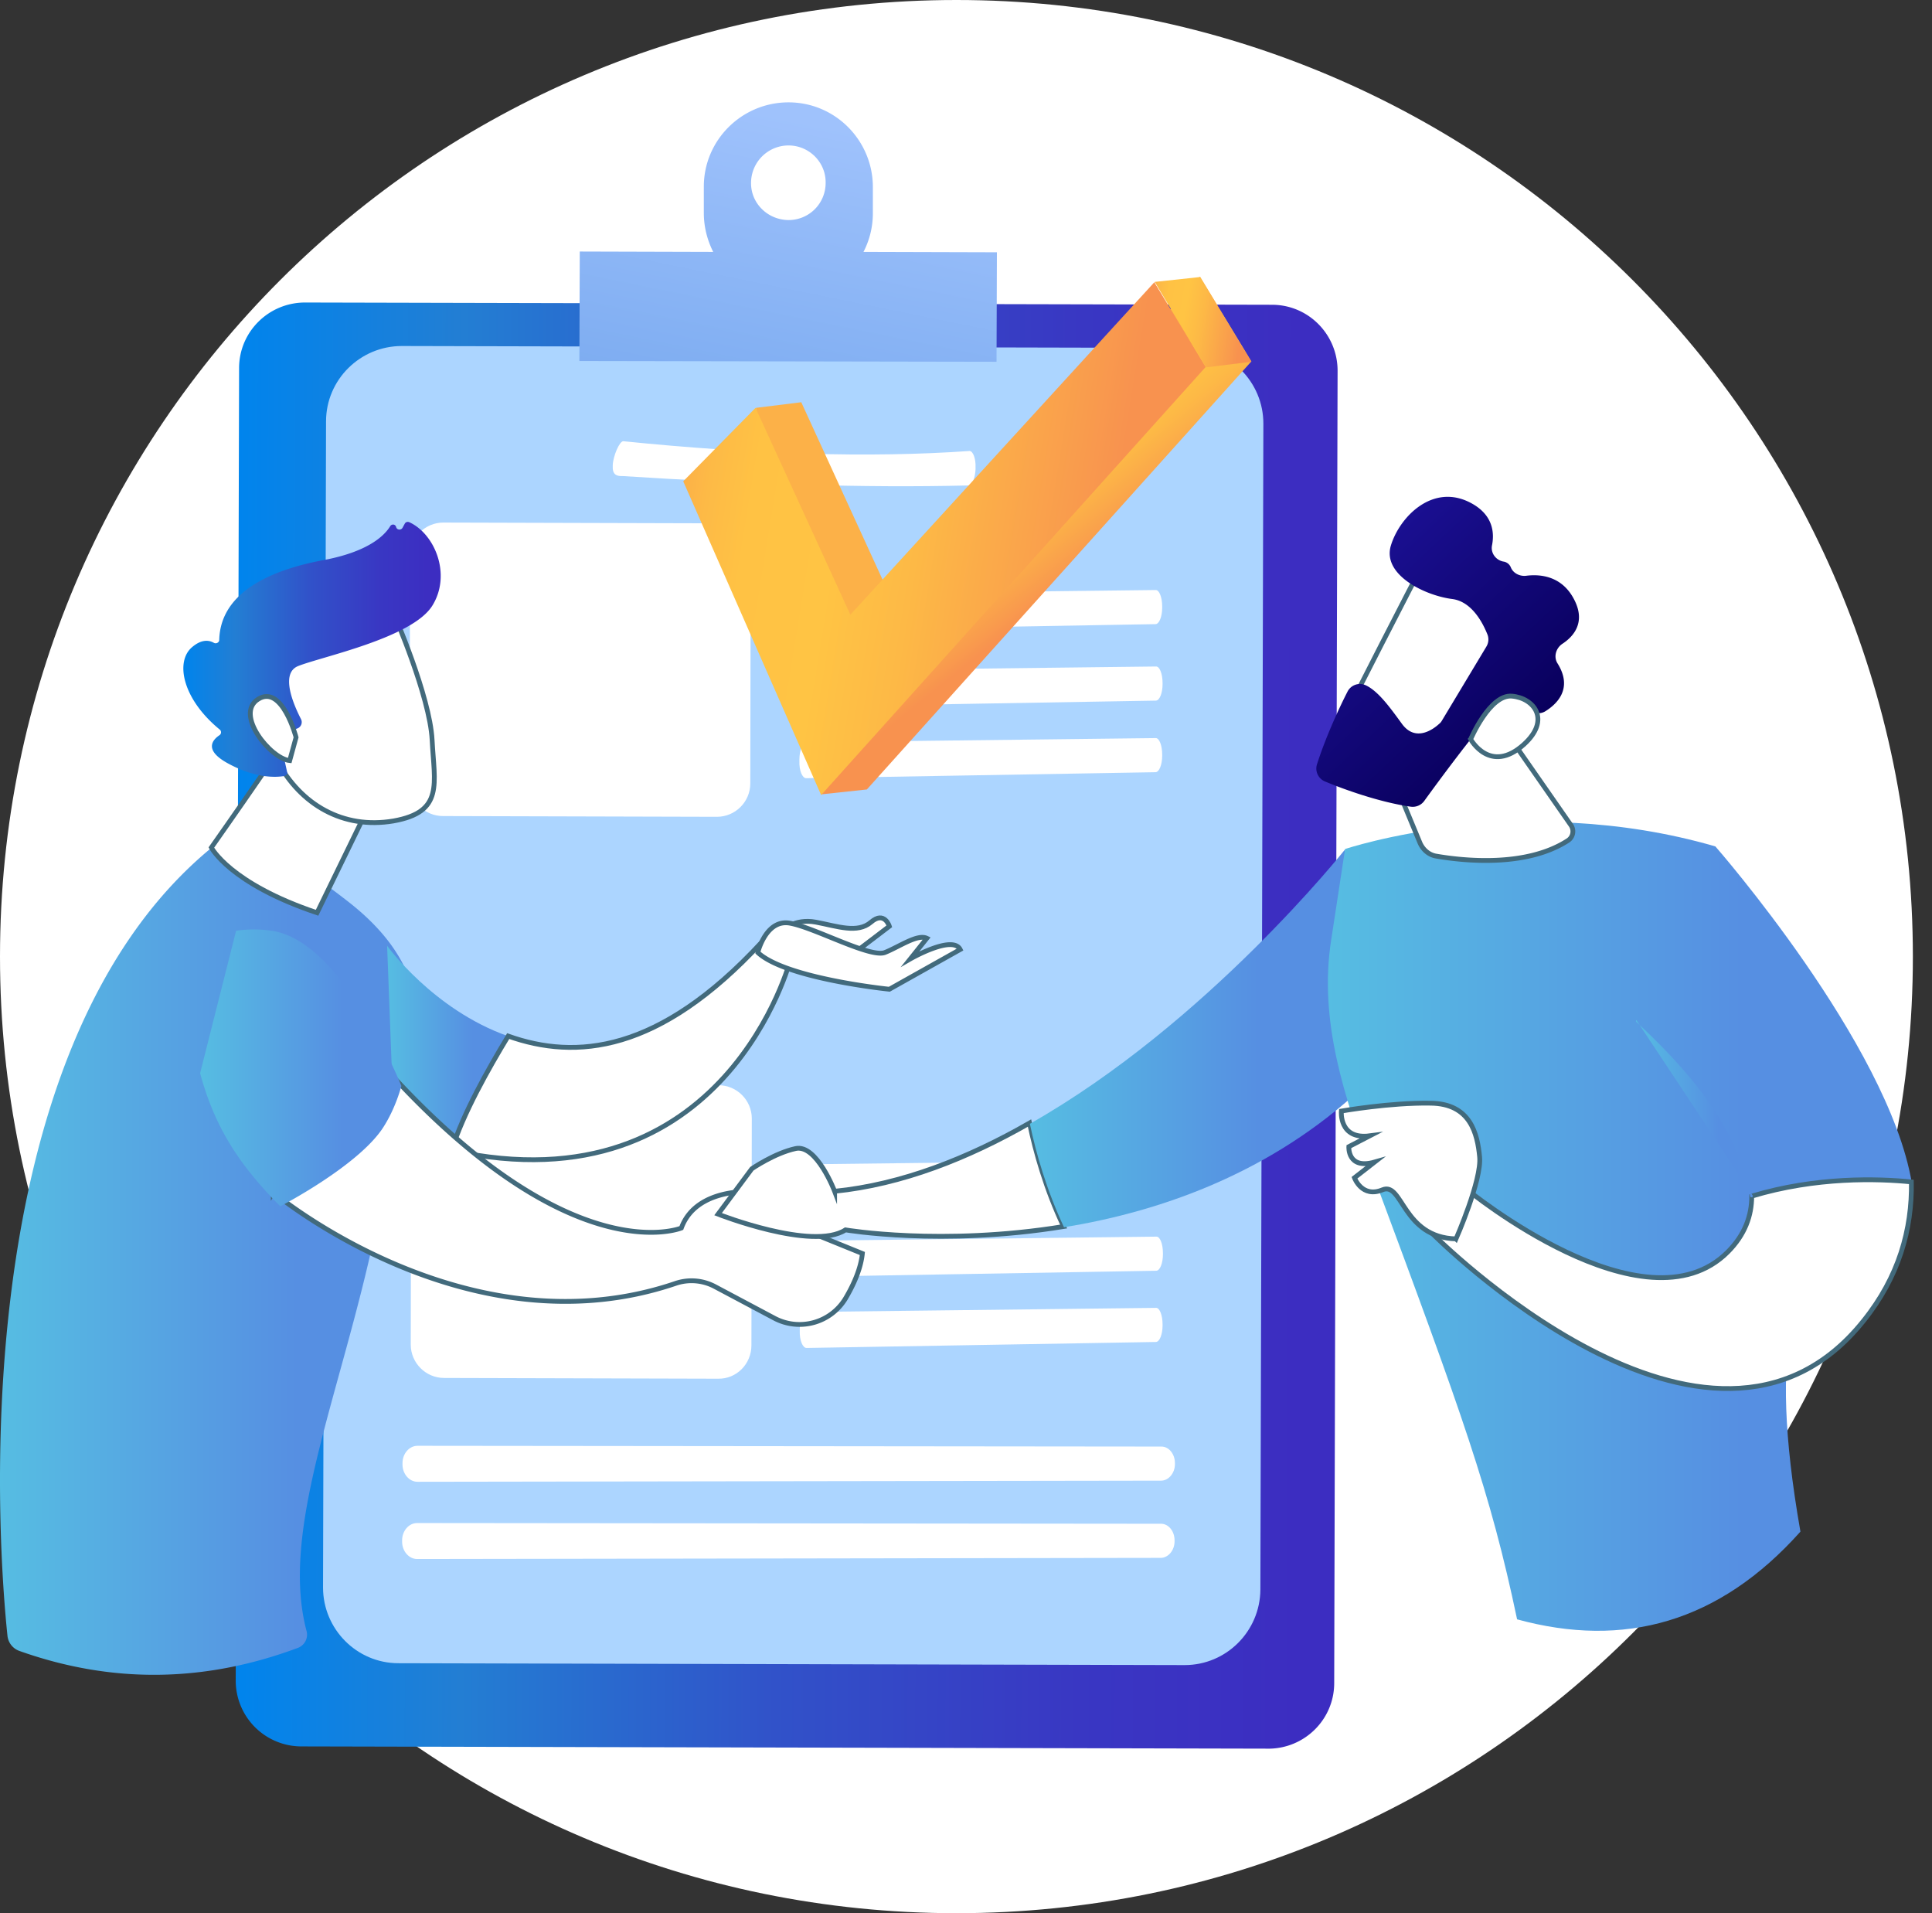
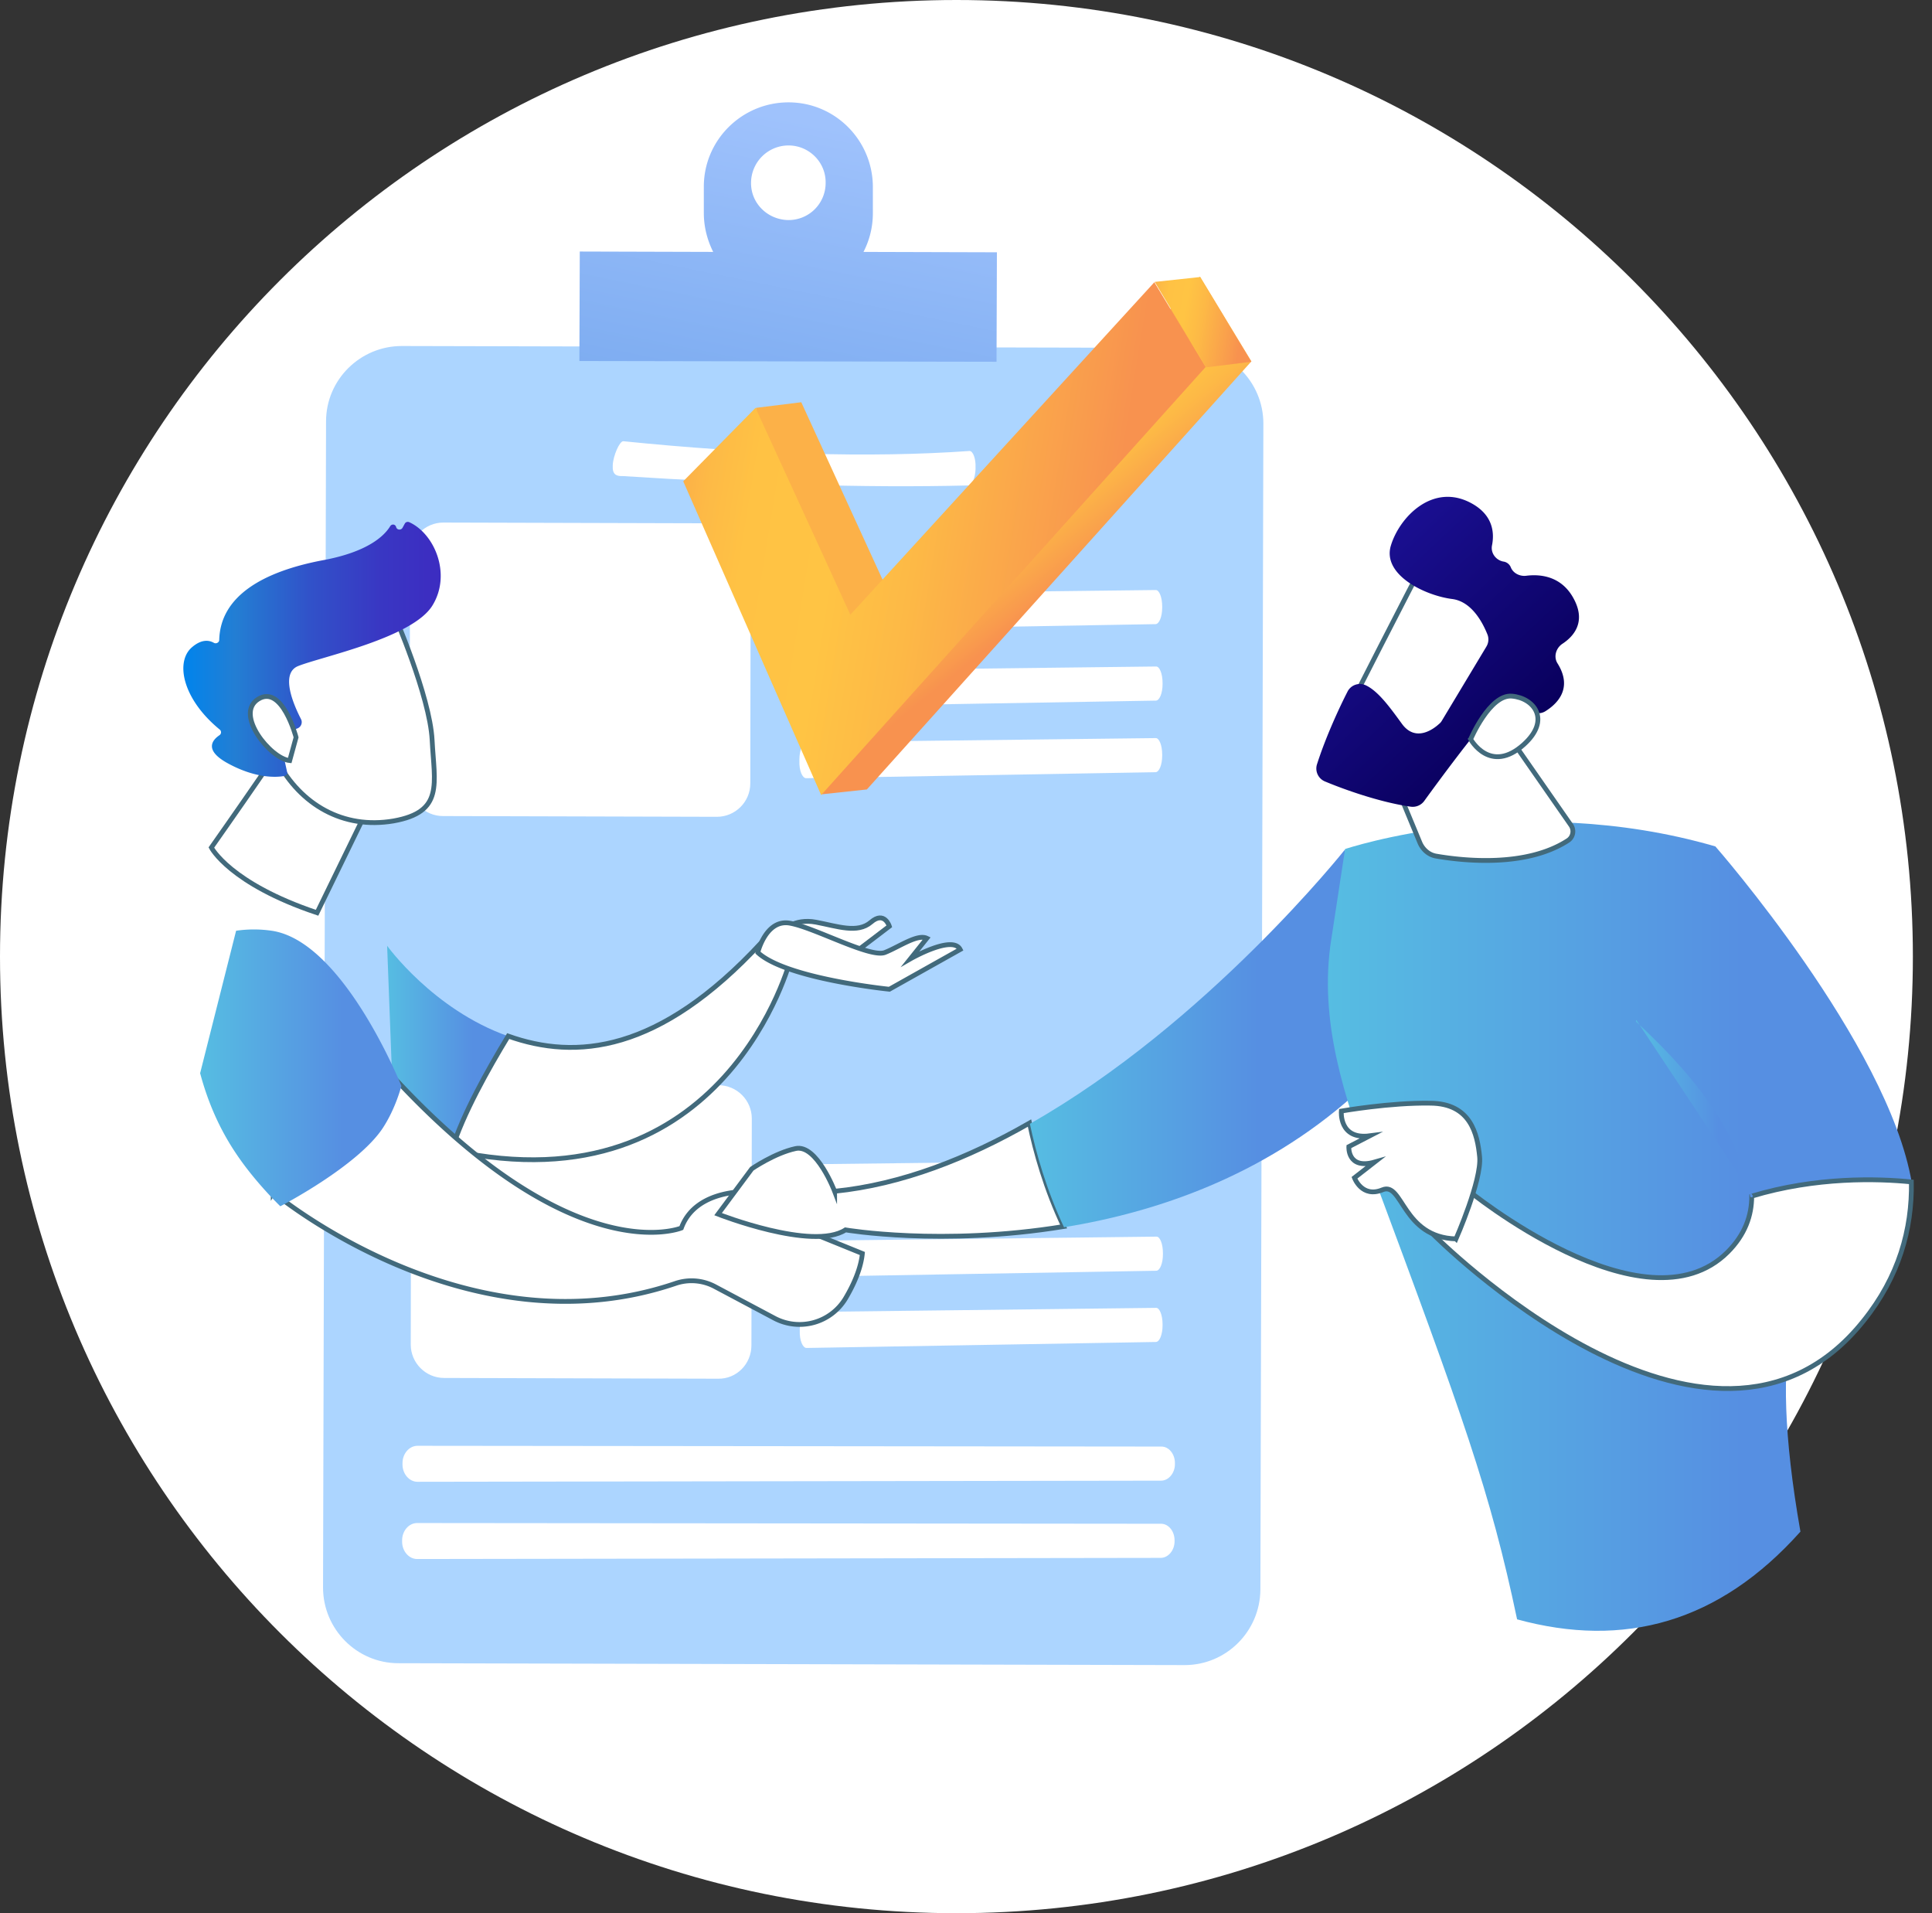
<svg xmlns="http://www.w3.org/2000/svg" width="101" height="100" fill="none">
  <rect width="100%" height="100%" fill="#333333" stroke="none" />
  <path d="M50 100c27.614 0 50-22.386 50-50S77.614 0 50 0 0 22.386 0 50s22.386 50 50 50z" fill="#fff" />
-   <path d="M66.3 91.4l-50.548-.117a3.437 3.437 0 01-3.429-3.448l.176-68.594c0-1.9 1.548-3.429 3.449-3.429l50.549.118c1.9 0 3.429 1.548 3.429 3.448l-.177 68.594c0 1.9-1.548 3.429-3.448 3.429z" fill="url(#paint0_linear)" />
  <path d="M61.932 87.032l-41.106-.098c-2.174 0-3.938-1.783-3.938-3.957l.157-60.953c0-2.175 1.783-3.938 3.958-3.938l41.105.098c2.175 0 3.938 1.782 3.938 3.957l-.156 60.953c-.02 2.175-1.783 3.938-3.958 3.938z" fill="#ACD5FF" />
  <path d="M45.141 13.167c.313-.607.49-1.293.49-2.018V9.778c0-2.43-1.96-4.428-4.409-4.428-2.43 0-4.428 1.96-4.428 4.408v1.372c0 .725.177 1.41.49 2.037l-6.975-.02-.02 5.722 21.807.04.02-5.722-6.975-.02zm-3.919-5.564c1.078 0 1.96.882 1.94 1.96a1.936 1.936 0 01-1.96 1.939c-1.077-.02-1.958-.882-1.939-1.96a1.96 1.96 0 011.96-1.939z" fill="url(#paint1_linear)" />
  <path d="M61.422 76.53c0 .47-.333.862-.724.862l-38.872.059c-.431 0-.784-.411-.784-.901v-.079c0-.49.353-.901.784-.901l38.891.04c.392 0 .705.391.705.861v.059zm-.019 4.036c0 .47-.333.862-.725.862l-38.872.06c-.431 0-.784-.412-.784-.902v-.079c0-.49.353-.9.784-.9l38.891.038c.392 0 .706.392.706.862v.06zM51 24.512c-.02.47-.177.862-.373.862-5.545.137-11.638-.079-18.065-.49-.195 0-.548.02-.529-.49v-.078c.02-.49.353-1.254.549-1.254 6.76.685 12.853.881 18.104.51.176 0 .333.391.313.861v.079zm9.776 37.049c0 .47-.157.862-.353.862l-18.26.313c-.196 0-.372-.391-.353-.9v-.08c0-.489.176-.9.372-.9l18.26-.216c.177 0 .334.372.334.862v.059zm.019 3.997c0 .47-.156.862-.352.862l-18.26.314c-.197 0-.373-.392-.353-.901v-.079c0-.49.176-.901.372-.901l18.26-.216c.177 0 .333.373.333.862v.06zm-.019 3.722c0 .47-.157.863-.353.863l-18.26.313c-.196 0-.372-.392-.353-.901v-.078c0-.49.176-.902.372-.902l18.26-.215c.177 0 .334.372.334.862v.059zm-23.237 2.783l-14.322-.039c-.96 0-1.744-.784-1.744-1.744l.02-11.853c0-.96.783-1.744 1.743-1.744l14.323.04c.96 0 1.743.783 1.743 1.743l-.02 11.853c0 .98-.783 1.764-1.743 1.744zm-.059-29.37l-14.322-.039c-.96 0-1.744-.784-1.744-1.744l.02-11.853c0-.96.784-1.744 1.743-1.744l14.323.04c.96 0 1.743.783 1.743 1.743l-.02 11.854c0 .96-.783 1.743-1.743 1.743zM60.756 31.76c0 .471-.156.863-.352.863l-18.26.314c-.197 0-.373-.392-.353-.902v-.078c0-.49.176-.901.372-.901l18.26-.216c.177 0 .333.372.333.862v.059zm.02 3.998c0 .47-.157.862-.353.862l-18.26.314c-.196 0-.372-.392-.353-.902v-.078c0-.49.176-.901.372-.901l18.26-.216c.177 0 .334.372.334.862v.059zm-.02 3.742c0 .47-.156.862-.352.862l-18.26.314c-.197 0-.373-.392-.353-.902v-.078c0-.49.176-.901.372-.901l18.26-.216c.177 0 .333.372.333.862v.059z" fill="#fff" />
-   <path d="M.999 86.287a.941.941 0 01-.608-.783c-.45-4.232-2.547-30.487 10.776-41.282 0 0 .764-1.999 7.054 2.92 6.289 4.917 2.919 10.07 1.41 17.182-1.822 8.601-5.015 15.635-3.605 20.925a.738.738 0 01-.45.882c-4.879 1.822-9.738 1.88-14.577.156z" fill="url(#paint2_linear)" />
  <path d="M16.379 36.365c0 .372-5.33 7.935-5.33 7.935s.96 1.88 5.526 3.409l3.938-8.092-4.134-3.252z" fill="#fff" stroke="#426A7C" stroke-width=".25" stroke-miterlimit="10" />
  <path d="M20.572 32.036s1.9 4.35 2.018 6.642c.117 2.292.627 3.761-2.018 4.232-2.645.45-4.859-.862-6.074-3.135 0 0-1.88-3.507-1.47-4.938.432-1.45 7.544-2.801 7.544-2.801z" fill="#fff" stroke="#426A7C" stroke-width=".25" stroke-miterlimit="10" />
  <path d="M15.4 38.129l.156-.059a.35.35 0 00.176-.49c-.372-.725-1.097-2.37-.156-2.762 1.214-.49 5.995-1.47 7.033-3.174 1-1.627.118-3.743-1.214-4.35-.098-.04-.196 0-.235.078l-.118.216c-.078.137-.294.117-.333-.04-.04-.156-.235-.176-.314-.038-.313.509-1.175 1.332-3.468 1.763-3.252.607-5.407 1.92-5.466 4.173 0 .137-.157.216-.274.157-.235-.137-.627-.216-1.136.215-.902.745-.53 2.704 1.43 4.31a.184.184 0 010 .295c-.353.235-.882.783.49 1.508 1.43.764 2.488.706 2.9.627.097-.02.176-.117.136-.215l-.43-1.98c-.02-.117.058-.215.176-.215h.646v-.02z" fill="url(#paint3_linear)" />
  <path d="M15.478 38.54s-.725-2.782-1.979-1.998.647 3.115 1.646 3.213l.333-1.215z" fill="#fff" stroke="#426A7C" stroke-width=".25" stroke-miterlimit="10" />
  <path d="M20.238 49.434l.373 9.855c1.038.352 2.037.646 2.978.842.588-1.9 1.9-4.232 2.958-5.976-3.918-1.39-6.309-4.721-6.309-4.721z" fill="url(#paint4_linear)" />
  <path d="M39.812 49.257c-5.369 5.8-9.718 6.152-13.245 4.898-1.058 1.744-2.37 4.075-2.959 5.976C37.97 63.285 41.34 50.099 41.34 50.099l-1.528-.842zm1.078-.607s.626-.666 1.763-.45c1.136.215 2.174.606 2.88 0 .705-.608.96.215.96.215l-2.136 1.626-3.468-1.391z" fill="#fff" stroke="#426A7C" stroke-width=".25" stroke-miterlimit="10" />
  <path d="M39.616 49.786s.43-1.783 1.704-1.528c1.274.235 4.173 1.822 4.938 1.528.744-.294 1.704-.98 2.194-.744l-.862 1.077s2.214-1.273 2.606-.49l-3.703 2.077s-5.408-.548-6.877-1.92zM14.283 62.325s10.11 8.464 21.022 4.761a2.598 2.598 0 012.058.157l3.134 1.665A2.805 2.805 0 0044.2 67.87c.431-.725.804-1.568.882-2.351L38.95 63.03l.45-.744s-2.997-.255-3.781 1.9c0 0-5.702 2.371-15.341-8.209 0-.02-4.37 3.703-5.995 6.348z" fill="#fff" stroke="#426A7C" stroke-width=".25" stroke-miterlimit="10" />
  <path d="M43.632 62.267s-.94-2.469-2.037-2.234c-1.098.235-2.293 1.058-2.293 1.058l-1.763 2.371s4.937 1.94 6.661.823c0 0 5.036.862 11.403-.176-.92-1.94-1.47-3.9-1.783-5.408-3.213 1.842-6.68 3.213-10.188 3.566z" fill="#fff" stroke="#426A7C" stroke-width=".25" stroke-miterlimit="10" />
  <path d="M70.317 44.398S63.107 53.49 53.84 58.74c.314 1.509.862 3.448 1.783 5.407 4.82-.783 10.384-2.664 15.106-6.857l-.412-12.892z" fill="url(#paint5_linear)" />
  <path d="M79.31 84.641c-1.41-6.7-2.82-10.58-7.543-23.276-1.489-3.997-2.84-8.033-2.174-12.245l.724-4.742s9.17-3.095 19.358-.137c0 0 9.032 10.306 10.267 17.575.92 5.388-9.405-2.155-5.82 18.24-4.251 4.762-9.228 6.114-14.811 4.585z" fill="url(#paint6_linear)" />
  <path d="M71.865 38.344l2.371 5.72c.157.353.47.628.862.687 1.372.235 4.683.607 6.877-.823a.568.568 0 00.157-.784l-4.389-6.309-5.878 1.509z" fill="#fff" stroke="#426A7C" stroke-width=".25" stroke-miterlimit="10" />
  <path d="M74.334 29.606c-.098.098-4.213 8.19-4.213 8.19l4.663 2.252 5.036-7.092s-3.82-4.918-5.486-3.35z" fill="#fff" stroke="#426A7C" stroke-width=".25" stroke-miterlimit="10" />
  <path d="M77.704 33.798l-2.332 3.88a.53.53 0 01-.137.157c-.274.254-1.234.999-1.959-.02-.627-.862-1.215-1.665-1.842-1.979a.728.728 0 00-.999.333c-.392.764-1.117 2.312-1.587 3.782a.731.731 0 00.431.9c.94.393 2.821 1.078 4.467 1.313a.747.747 0 00.706-.294c.705-.98 2.723-3.703 3.409-4.388.646-.627 1.822-.392 2.35-.235a.694.694 0 00.589-.079c.529-.333 1.469-1.136.627-2.488-.216-.333-.098-.784.235-1.019.607-.392 1.254-1.136.627-2.331-.627-1.215-1.744-1.333-2.508-1.235-.333.04-.686-.137-.803-.45a.492.492 0 00-.392-.294c-.392-.078-.666-.45-.588-.843.137-.685.039-1.587-1.058-2.194-2.018-1.117-3.782.705-4.232 2.214-.45 1.528 1.802 2.606 3.213 2.782 1.038.137 1.607 1.274 1.842 1.861a.714.714 0 01-.06.627z" fill="url(#paint7_linear)" />
  <path d="M76.881 38.638s1-2.351 2.155-2.253c1.156.098 2.057 1.234.627 2.527-1.763 1.587-2.782-.274-2.782-.274zm-.196 23.531s9.287 7.621 13.637 3.272c.9-.901 1.254-1.9 1.254-2.92 3.37-1.018 6.602-.92 8.346-.744.04 2.469-.647 4.957-2.508 7.269-8.052 10.07-22.551-4.585-22.551-4.585l1.822-2.292z" fill="#fff" stroke="#426A7C" stroke-width=".25" stroke-miterlimit="10" />
  <path d="M76.117 64.755s1.352-3.076 1.234-4.29c-.117-1.196-.47-2.783-2.566-2.803-2.097-.039-4.663.412-4.663.412s-.138 1.508 1.489 1.293l-1.098.568s-.078 1.215 1.352.803l-1.058.823s.392 1.078 1.47.627c1.058-.43 1.038 2.489 3.84 2.567z" fill="#fff" stroke="#426A7C" stroke-width=".25" stroke-miterlimit="10" />
  <path d="M91.634 62.502c0 .039-.02.078-.058.078h-.02c-.04 0-.059-.02-.059-.059-.51-2.939-2.39-5.819-5.956-9.11-.02-.02-.02-.06 0-.098" fill="url(#paint8_linear)" />
  <path d="M10.462 56.095c.274 1.018.784 2.566 1.861 4.173 1 1.508 2.332 2.782 2.332 2.782s4.016-2.077 5.348-4.075c.686-1.039.98-2.214.98-2.214s-3.017-7.563-6.779-8.112a6.422 6.422 0 00-1.861 0" fill="url(#paint9_linear)" />
  <path d="M39.518 21.318l2.37-.294 4.957 10.816 15.89-17.38 2.684 4.429-20.102 22.375-2.37.254-3.43-20.2z" fill="url(#paint10_linear)" />
  <path d="M35.717 25.158l3.781-3.84 4.957 10.815 15.89-17.379 2.684 4.428-20.102 22.375-7.21-16.399z" fill="url(#paint11_linear)" />
  <path d="M60.364 14.735l2.371-.255 2.684 4.428-2.37.294-2.685-4.467z" fill="url(#paint12_linear)" />
  <defs>
    <linearGradient id="paint0_linear" x1="12.405" y1="53.527" x2="69.831" y2="53.669" gradientUnits="userSpaceOnUse">
      <stop stop-color="#0084ED" />
      <stop offset=".205" stop-color="#237ED3" />
      <stop offset=".491" stop-color="#3152C9" />
      <stop offset=".767" stop-color="#3937C3" />
      <stop offset=".967" stop-color="#3C2DC1" />
    </linearGradient>
    <linearGradient id="paint1_linear" x1="39.646" y1="23.744" x2="44.593" y2="-.562" gradientUnits="userSpaceOnUse">
      <stop stop-color="#78A9EF" />
      <stop offset=".708" stop-color="#9FC2FC" />
    </linearGradient>
    <linearGradient id="paint2_linear" x1="-.001" y1="65.68" x2="21.896" y2="65.68" gradientUnits="userSpaceOnUse">
      <stop stop-color="#56BDE2" />
      <stop offset=".709" stop-color="#568FE2" />
    </linearGradient>
    <linearGradient id="paint3_linear" x1="9.568" y1="33.928" x2="23.023" y2="33.928" gradientUnits="userSpaceOnUse">
      <stop stop-color="#0084ED" />
      <stop offset=".205" stop-color="#237ED3" />
      <stop offset=".491" stop-color="#3152C9" />
      <stop offset=".767" stop-color="#3937C3" />
      <stop offset=".967" stop-color="#3C2DC1" />
    </linearGradient>
    <linearGradient id="paint4_linear" x1="20.246" y1="54.782" x2="26.554" y2="54.782" gradientUnits="userSpaceOnUse">
      <stop stop-color="#56BDE2" />
      <stop offset=".709" stop-color="#568FE2" />
    </linearGradient>
    <linearGradient id="paint5_linear" x1="53.825" y1="54.259" x2="70.715" y2="54.259" gradientUnits="userSpaceOnUse">
      <stop stop-color="#56BDE2" />
      <stop offset=".709" stop-color="#568FE2" />
    </linearGradient>
    <linearGradient id="paint6_linear" x1="69.409" y1="64.109" x2="99.98" y2="64.109" gradientUnits="userSpaceOnUse">
      <stop stop-color="#56BDE2" />
      <stop offset=".709" stop-color="#568FE2" />
    </linearGradient>
    <linearGradient id="paint7_linear" x1="78.731" y1="39.191" x2="70.207" y2="30.137" gradientUnits="userSpaceOnUse">
      <stop stop-color="#09005D" />
      <stop offset="1" stop-color="#1A0F91" />
    </linearGradient>
    <linearGradient id="paint8_linear" x1="85.528" y1="57.957" x2="91.633" y2="57.957" gradientUnits="userSpaceOnUse">
      <stop stop-color="#56BDE2" />
      <stop offset=".709" stop-color="#568FE2" />
    </linearGradient>
    <linearGradient id="paint9_linear" x1="10.458" y1="55.825" x2="20.959" y2="55.825" gradientUnits="userSpaceOnUse">
      <stop stop-color="#56BDE2" />
      <stop offset=".709" stop-color="#568FE2" />
    </linearGradient>
    <linearGradient id="paint10_linear" x1="44.173" y1="17.28" x2="59.993" y2="36.857" gradientUnits="userSpaceOnUse">
      <stop offset=".463" stop-color="#FCB148" />
      <stop offset=".469" stop-color="#FDBA46" />
      <stop offset=".481" stop-color="#FFC244" />
      <stop offset=".504" stop-color="#FFC444" />
      <stop offset=".564" stop-color="#FDB946" />
      <stop offset=".667" stop-color="#F99C4D" />
      <stop offset=".699" stop-color="#F8924F" />
      <stop offset="1" stop-color="#F8924F" />
    </linearGradient>
    <linearGradient id="paint11_linear" x1="35.659" y1="25.55" x2="61.31" y2="29.743" gradientUnits="userSpaceOnUse">
      <stop stop-color="#FCB148" />
      <stop offset=".052" stop-color="#FDBA46" />
      <stop offset=".142" stop-color="#FFC244" />
      <stop offset=".318" stop-color="#FFC444" />
      <stop offset=".485" stop-color="#FDB946" />
      <stop offset=".775" stop-color="#F99C4D" />
      <stop offset=".866" stop-color="#F8924F" />
      <stop offset="1" stop-color="#F8924F" />
    </linearGradient>
    <linearGradient id="paint12_linear" x1="60.107" y1="16.378" x2="65.689" y2="17.291" gradientUnits="userSpaceOnUse">
      <stop stop-color="#FCB148" />
      <stop offset=".052" stop-color="#FDBA46" />
      <stop offset=".142" stop-color="#FFC244" />
      <stop offset=".318" stop-color="#FFC444" />
      <stop offset=".485" stop-color="#FDB946" />
      <stop offset=".775" stop-color="#F99C4D" />
      <stop offset=".866" stop-color="#F8924F" />
      <stop offset="1" stop-color="#F8924F" />
    </linearGradient>
  </defs>
</svg>